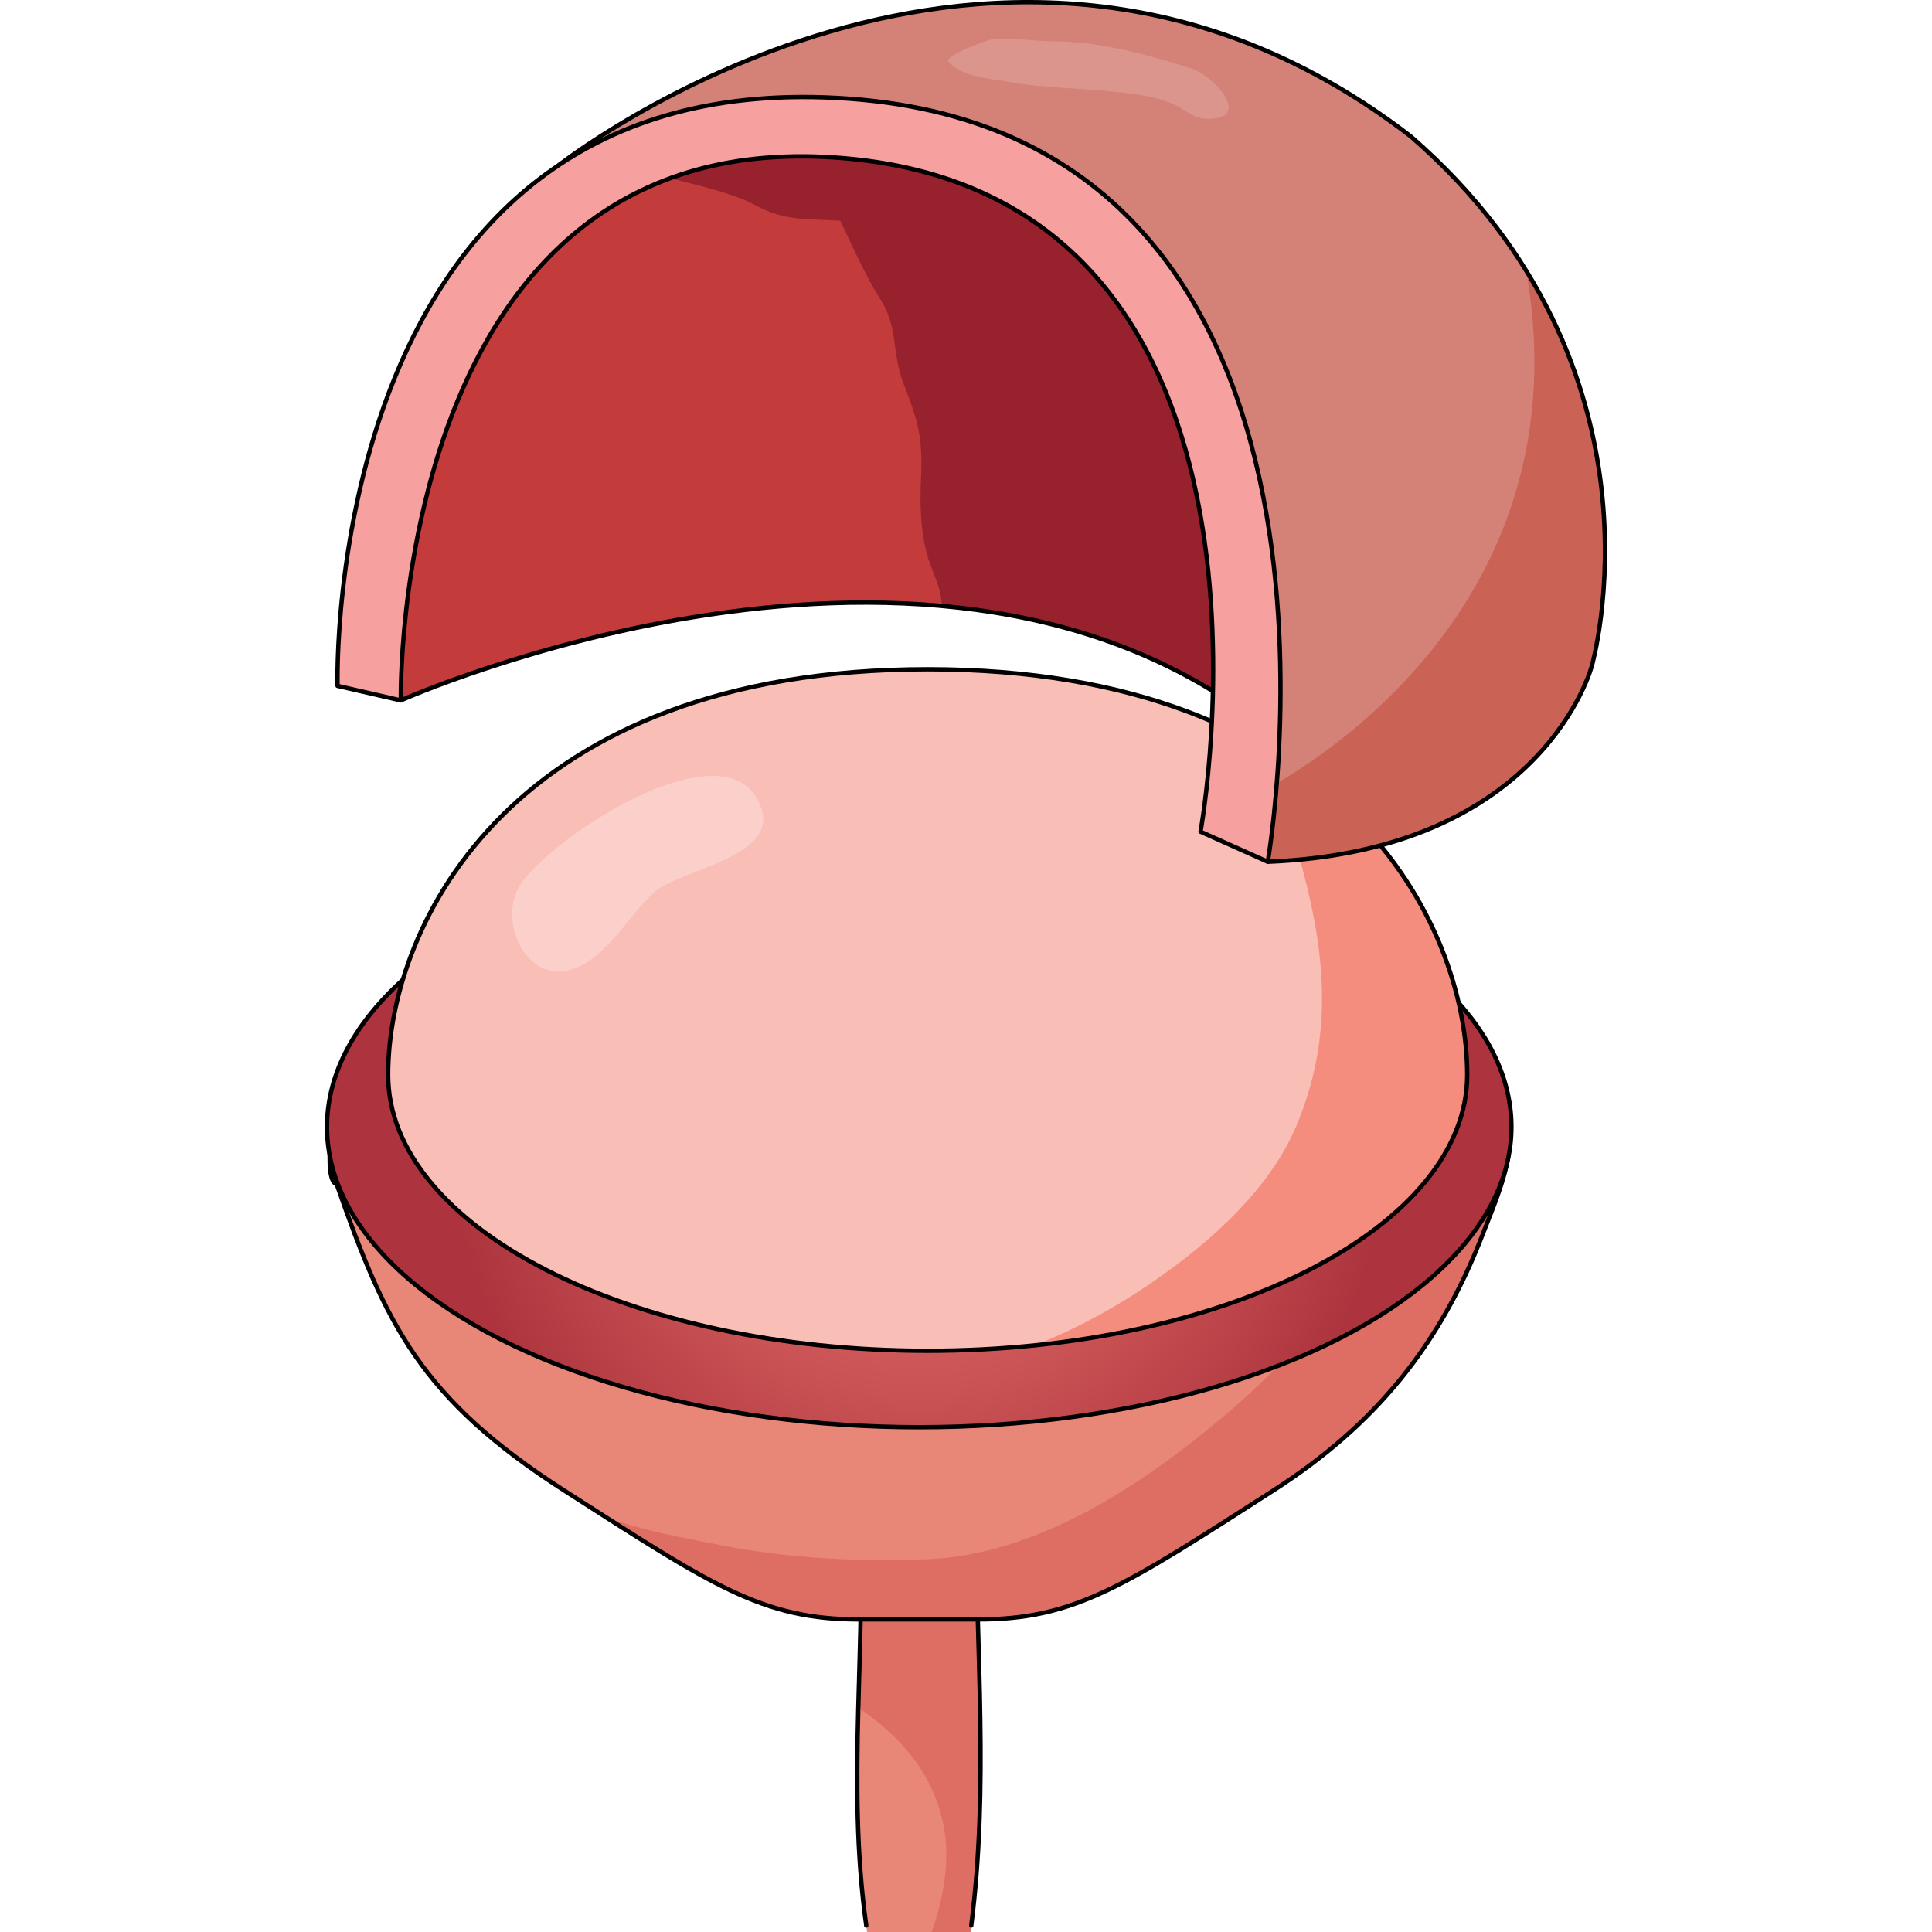
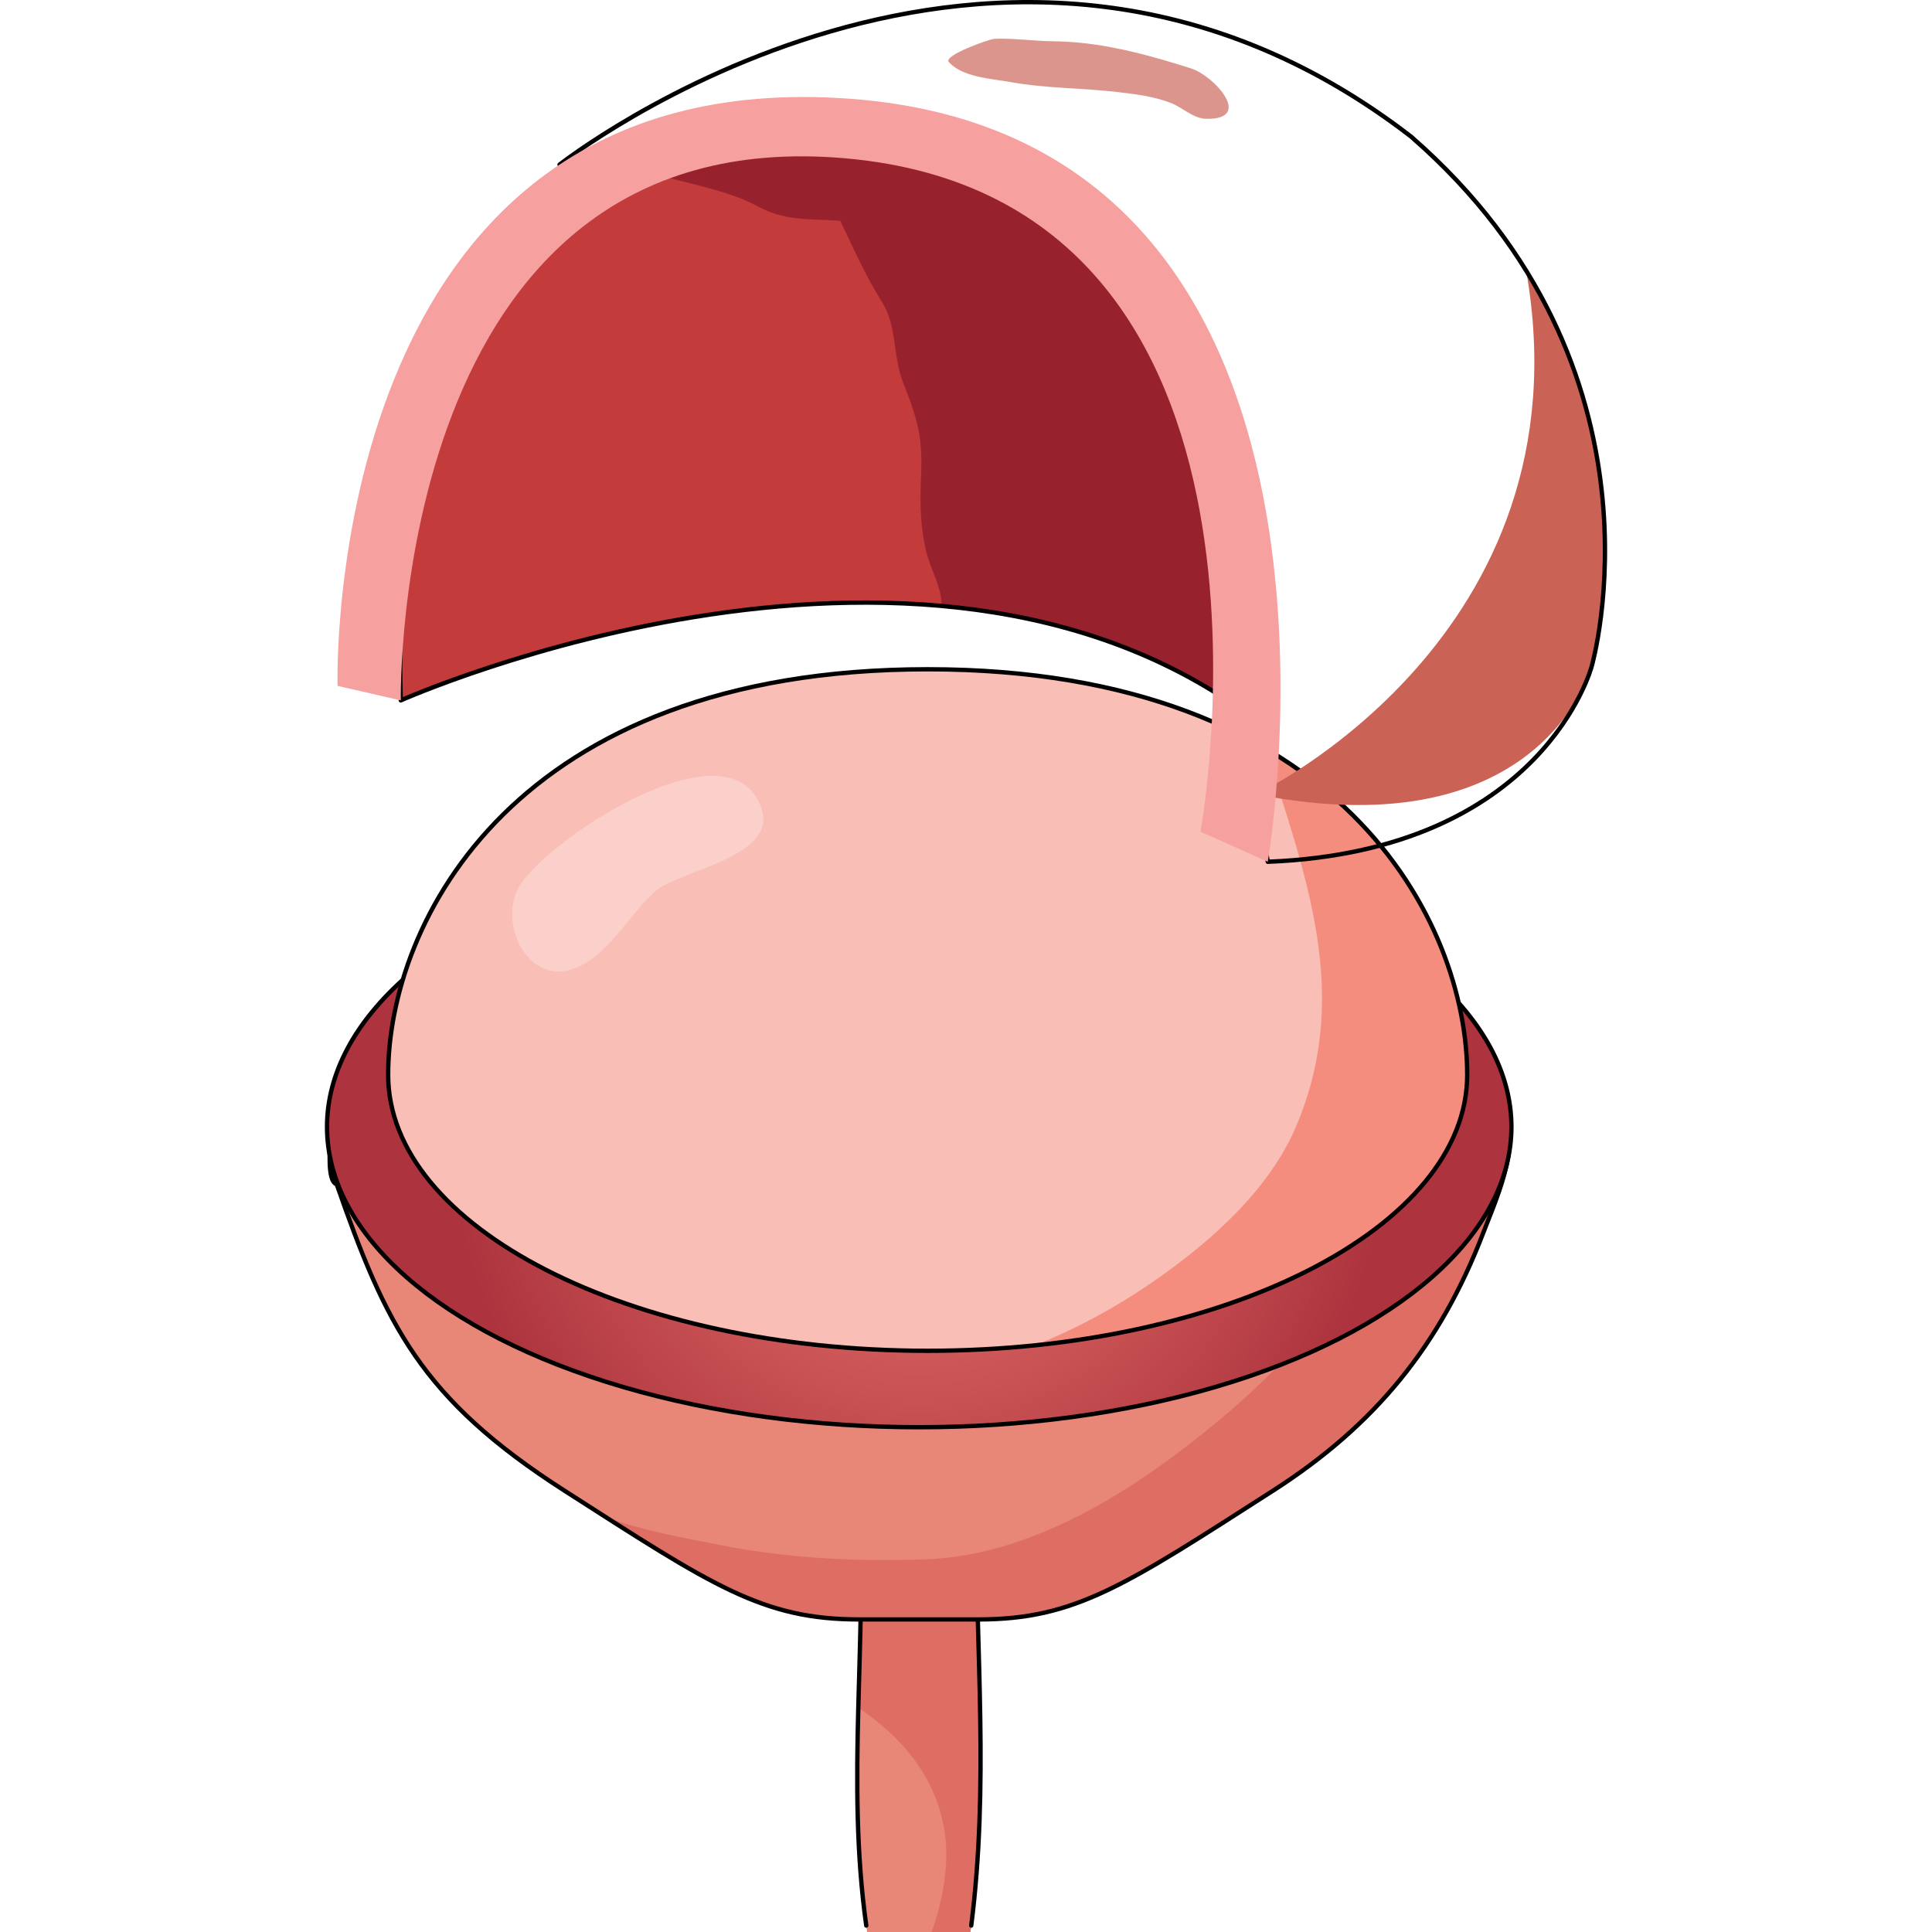
<svg xmlns="http://www.w3.org/2000/svg" version="1.1" id="Layer_1" width="800px" height="800px" viewBox="0 0 295.827 445.715" enable-background="new 0 0 295.827 445.715" xml:space="preserve">
  <g>
    <g>
      <g>
        <path fill="#E88677" d="M75.995,307.113c0.261,0.204,8.729,9.194,19.639,12.831s27.396,15.033,27.396,24.488     c0,6.953,0.398,9.059,0.301,22.422c0,1.988-0.029,4.219-0.058,6.75c-0.048,3.598-0.126,7.807-0.243,12.773     c-0.727,32.004-0.242,41.459,1.697,56.49c0.128,0.991,0.249,1.937,0.365,2.848h23.836c0.116-0.911,0.237-1.856,0.365-2.848     c1.939-15.031,2.424-24.486,1.697-56.49c-0.117-4.967-0.194-9.176-0.242-12.773c-0.029-2.482-0.059-4.676-0.068-6.623     c-0.088-13.48,0.311-15.576,0.311-22.549c0-9.455,16.486-20.852,27.396-24.488c10.911-3.637,19.388-12.627,19.64-12.831     c5.905-4.626,6.226-18.523-8.321-14.324s-14.867,8.408-23.926,7.438c-9.049-0.97-12.928,1.609-16.486,1.609h-24.566     c-3.559,0-7.438-2.579-16.486-1.609s-9.379-3.239-23.926-7.438S70.099,302.487,75.995,307.113z" />
        <path fill="#DE6E64" d="M164.075,327.384c-15.104-2.928-31.489-0.826-44.515,6.344c-0.441,0.243-0.898,0.512-1.362,0.792     c2.933,3.275,4.832,6.705,4.832,9.912c0,6.953,0.398,9.059,0.301,22.422c0,1.988-0.029,4.219-0.058,6.75     c-0.048,3.598-0.126,7.807-0.243,12.773c-0.06,2.64-0.11,5.113-0.154,7.463c10.021,6.683,17.932,15.772,20.029,28.248     c1.172,6.97-0.011,14.227-2.009,20.948c-0.207,0.699-0.544,1.622-0.943,2.679h8.976c0.116-0.911,0.237-1.856,0.365-2.848     c1.939-15.031,2.424-24.486,1.697-56.49c-0.117-4.967-0.194-9.176-0.242-12.773c-0.029-2.482-0.059-4.676-0.068-6.623     c-0.088-13.48,0.311-15.576,0.311-22.549C150.991,338.748,156.951,332.364,164.075,327.384z" />
        <path fill="none" stroke="#000000" stroke-linecap="round" stroke-linejoin="round" stroke-miterlimit="10" d="M75.995,307.112     c4.218,4.904,9.218,7.904,14.218,10.904c4,1,7,4,11,5c1,0,3,0,4,1c8,5,17,11,18,21c2,33-3,66,1.691,99.212" />
        <path fill="none" stroke="#000000" stroke-linecap="round" stroke-linejoin="round" stroke-miterlimit="10" d="M149.123,444.228     c4.09-32.212,1.09-63.212,1.09-95.212c0-8,4-15,11-20c12-9,27-11,36.819-21.904" />
        <g>
          <path fill="#97212D" d="M151.624,363.807c-0.333-0.053-0.654-0.113-0.957-0.184c0.002,1.037,0.006,2.15,0.014,3.357      C150.681,365.864,151.036,364.799,151.624,363.807z" />
          <path fill="#97212D" d="M198.251,306.92c-0.074,0.064-0.146,0.133-0.224,0.192c-0.252,0.204-8.729,9.194-19.64,12.831      c-10.91,3.637-27.396,15.033-27.396,24.488c0,2.271-0.043,4.025-0.096,5.822c2.988-6.621,7.139-13.826,8.998-15.479      c3.18-2.828,7.775-7.775,12.723-10.25c4.947-2.473,9.896-3.18,18.73-7.773C195.55,314.567,197.432,310.542,198.251,306.92z" />
        </g>
      </g>
      <path fill="#E88677" d="M266.624,248.426c-8.667-6.712-23.255-7.573-32.138-12.431c-14.971-8.187-25.964-15.172-42.953-19.504    c-31.836-8.12-66.021,2.462-98.023,3.804c-25.336,1.062-47.477,5.017-70.217,16.373c-8.553,4.271-16.414,5.968-20.354,15.603    c-0.643,1.57-3.819,20.976,0.07,20.976c-0.006,0-0.263,0-0.263,0c11.302,32.349,19.356,49.372,52.478,70.619    c34.267,21.982,45.743,29.742,68.05,29.742h27.479c22.307,0,33.783-7.76,68.049-29.742c23.474-15.06,38.482-33.471,48.429-59.409    c3.53-9.207,9.68-22.168,3.586-31.545C269.682,251.165,268.258,249.691,266.624,248.426z" />
      <path fill="#DE6E64" d="M150.753,373.608c22.307,0,33.783-7.76,68.049-29.742c23.474-15.06,38.482-33.471,48.429-59.409    c3.53-9.207,9.68-22.168,3.586-31.545c-1.135-1.747-2.559-3.221-4.192-4.485c-2.064-1.599-4.471-2.858-7.05-3.927    c-1.881,5.442-3.8,10.865-6.263,15.995c-5.378,11.202-10.313,22.991-16.805,33.611c-7.5,12.269-18.354,23.593-29.36,32.837    c-18.817,15.803-42.847,31.773-68.26,32.779c-15.724,0.622-31.959-0.188-47.371-3.219c-8.372-1.646-18.132-3.339-26.813-6.561    c27.146,17.352,38.46,23.665,58.572,23.665H150.753z" />
      <path fill="none" stroke="#000000" stroke-linecap="round" stroke-linejoin="round" stroke-miterlimit="10" d="M266.624,248.426    c-8.667-6.712-23.255-7.573-32.138-12.431c-14.971-8.187-25.964-15.172-42.953-19.504c-31.836-8.12-66.021,2.462-98.023,3.804    c-25.336,1.062-47.477,5.017-70.217,16.373c-8.553,4.271-16.414,5.968-20.354,15.603c-0.643,1.57-3.819,20.976,0.07,20.976    c-0.006,0-0.263,0-0.263,0c11.302,32.349,19.356,49.372,52.478,70.619c34.267,21.982,45.743,29.742,68.05,29.742h27.479    c22.307,0,33.783-7.76,68.049-29.742c23.474-15.06,38.482-33.471,48.429-59.409c3.53-9.207,9.68-22.168,3.586-31.545    C269.682,251.165,268.258,249.691,266.624,248.426z" />
      <radialGradient id="SVGID_1_" cx="137.121" cy="259.973" r="108.32" gradientUnits="userSpaceOnUse">
        <stop offset="0.29" style="stop-color:#DB6663" />
        <stop offset="1" style="stop-color:#AD343E" />
      </radialGradient>
      <ellipse fill="url(#SVGID_1_)" cx="137.121" cy="259.972" rx="136.621" ry="69.292" />
      <ellipse fill="none" stroke="#000000" stroke-linecap="round" stroke-linejoin="round" stroke-miterlimit="10" cx="137.121" cy="259.972" rx="136.621" ry="69.292" />
      <path fill="#F9BEB6" d="M263.541,247.957c0,35.166-55.727,63.673-124.47,63.673s-124.47-28.507-124.47-63.673    c0-35.164,29.057-93.557,124.47-93.557S263.541,212.792,263.541,247.957z" />
      <path fill="#F58D7F" d="M217.079,172.724c9.09,29.203,19.93,56.414,7.064,86.964c-6.196,14.713-19.58,26.599-32.456,35.573    c-8.933,6.227-18.112,11.219-27.899,15.111c56.902-5.865,99.753-31.58,99.753-62.416    C263.541,225.236,251.401,192.823,217.079,172.724z" />
      <path fill="none" stroke="#000000" stroke-linecap="round" stroke-linejoin="round" stroke-miterlimit="10" d="M263.541,247.957    c0,35.166-55.727,63.673-124.47,63.673s-124.47-28.507-124.47-63.673c0-35.164,29.057-93.557,124.47-93.557    S263.541,212.792,263.541,247.957z" />
      <g>
-         <path fill="#DE6364" d="M208.018,169.587c0.229,0.208,0.457,0.413,0.682,0.611C208.475,170,208.248,169.795,208.018,169.587z" />
        <path fill="#DE6364" d="M197.627,162.561c3.944,0.978,7.328,4.25,10.281,6.928C204.955,166.809,201.571,163.538,197.627,162.561z     " />
      </g>
    </g>
    <g>
      <g>
-         <path fill="#D48277" d="M54.143,37.981c0,0,101.346-79.842,196.446-6.466c61.552,53.553,41.68,122.185,41.68,122.185     s-11.082,42.584-74.736,45.112c-5.082-29.574-15.514-92.589-15.514-92.589L157.144,46.02c0,0-42.517-10.385-45.822-12.233     C108.017,31.939,54.143,37.981,54.143,37.981z" />
-         <path fill="#CA6356" d="M292.269,153.7c0,0,13.159-45.46-15.123-91.253c14.784,84.364-62.25,120.792-62.264,120.799     c0.971,5.74,1.873,11.045,2.65,15.567C281.187,196.285,292.269,153.7,292.269,153.7z" />
+         <path fill="#CA6356" d="M292.269,153.7c0,0,13.159-45.46-15.123-91.253c14.784,84.364-62.25,120.792-62.264,120.799     C281.187,196.285,292.269,153.7,292.269,153.7z" />
        <path fill="none" stroke="#000000" stroke-linecap="round" stroke-linejoin="round" stroke-miterlimit="10" d="M54.143,37.981     c0,0,101.346-79.842,196.446-6.466c61.552,53.553,41.68,122.185,41.68,122.185s-11.082,42.584-74.736,45.112     c-5.082-29.574-15.514-92.589-15.514-92.589L157.144,46.02c0,0-42.517-10.385-45.822-12.233     C108.017,31.939,54.143,37.981,54.143,37.981z" />
        <path fill="#C33B3B" d="M17.524,161.58c0,0,124.035-55.331,200.627,7.296c0,0-9.929-121.246-82.564-132.984     C55.682,22.979,14.536,78.01,17.524,161.58z" />
        <path fill="#97212D" d="M218.151,168.876c0,0-6.451-72.639-43.966-111.151c-4.107-2.724-8.32-5.373-12.611-8.253     c-8.351-5.608-18.248-10.824-28.053-13.97c-14.045-2.577-27.62-1.963-40.236,1.431c-3.487,1.231-12.583,1.997-16.217,3.474     c5.693,1.646,16.41,3.718,22.251,6.928c6.899,3.792,12.083,3.069,19.598,3.597c3.067,6.422,5.715,12.505,9.541,18.618     c3.737,5.971,2.368,12.103,5.025,18.909c3.408,8.73,4.481,12.458,4.048,21.903c-0.261,5.708-0.136,11.777,1.309,17.26     c1.071,4.07,3.453,7.806,3.471,12.174C168.783,142.181,195.536,150.385,218.151,168.876z" />
        <path fill="none" stroke="#000000" stroke-linecap="round" stroke-linejoin="round" stroke-miterlimit="10" d="M17.524,161.58     c0,0,124.035-55.331,200.627,7.296c0,0-9.929-121.246-82.564-132.984C55.682,22.979,14.536,78.01,17.524,161.58z" />
        <path fill="#F6A0A0" d="M17.526,161.58l-14.592-3.35c0,0-4.209-144.405,118.159-135.45     c125.627,9.195,96.438,176.032,96.438,176.032l-15.514-6.939c0,0,26.765-145.846-82-155.355     C14.963,27.332,17.526,161.58,17.526,161.58z" />
-         <path fill="none" stroke="#000000" stroke-linecap="round" stroke-linejoin="round" stroke-miterlimit="10" d="M17.526,161.58     l-14.592-3.35c0,0-4.209-144.405,118.159-135.45c125.627,9.195,96.438,176.032,96.438,176.032l-15.514-6.939     c0,0,26.765-145.846-82-155.355C14.963,27.332,17.526,161.58,17.526,161.58z" />
      </g>
      <path fill="#DB958C" d="M193.674,13.902c-8.364-2.436-16.814-4.292-25.644-4.38c-4.423-0.044-9.206-0.75-13.55-0.566    c-1.153,0.049-11.862,3.838-10.538,5.343c3.119,3.545,9.972,3.863,14.336,4.649c8.104,1.46,16.384,1.33,24.545,2.283    c4.127,0.481,8.562,1.015,12.45,2.564c2.663,1.06,5.082,3.553,8.02,3.616c11.065,0.236,1.894-9.925-3.459-11.625    C197.783,15.135,195.731,14.501,193.674,13.902z" />
    </g>
    <path fill="#FBD0CA" d="M84.681,201.466c-3.608,1.406-6.854,2.72-8.545,4.233c-6.077,5.441-10.938,15.206-19.08,17.897   c-10.265,3.394-16.73-10.184-12.554-18.479c5.333-10.592,48.989-39.71,56.21-18.662C103.444,194.42,93.081,198.193,84.681,201.466z   " />
  </g>
</svg>